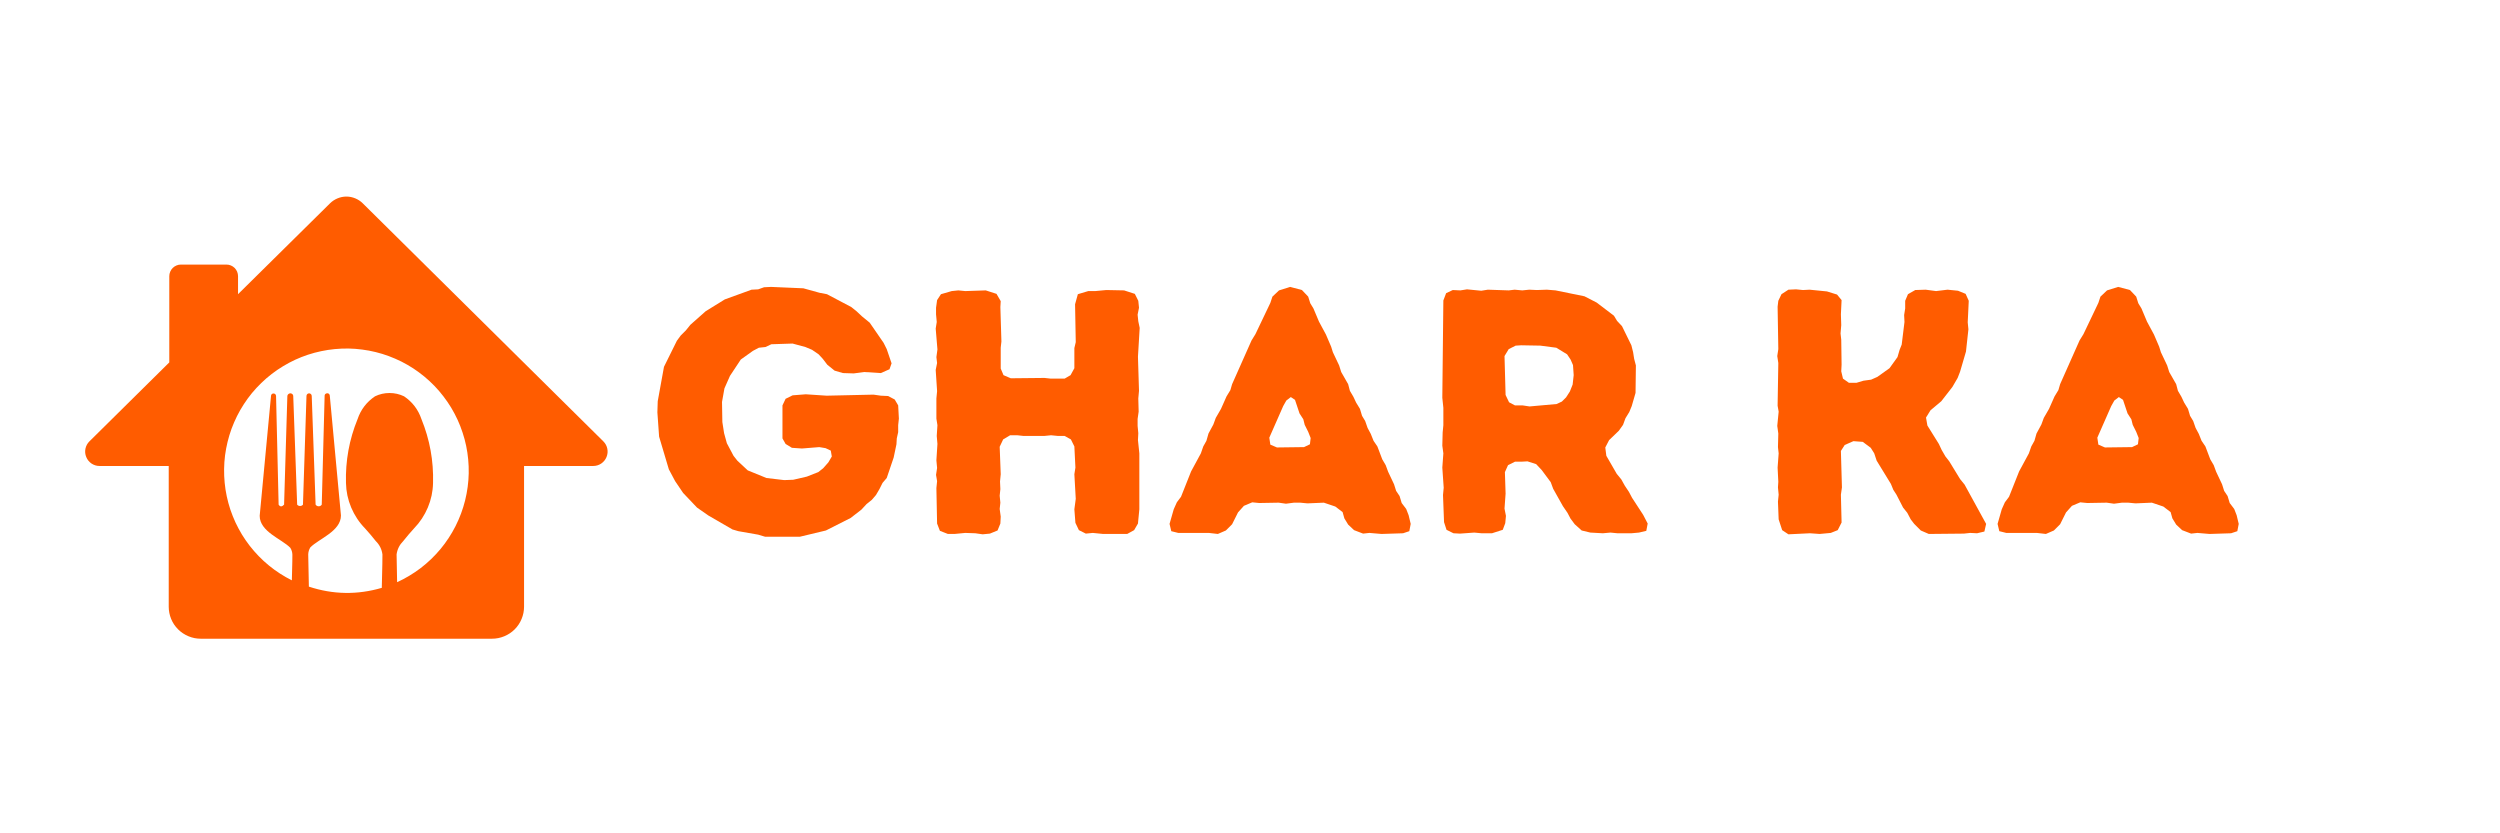
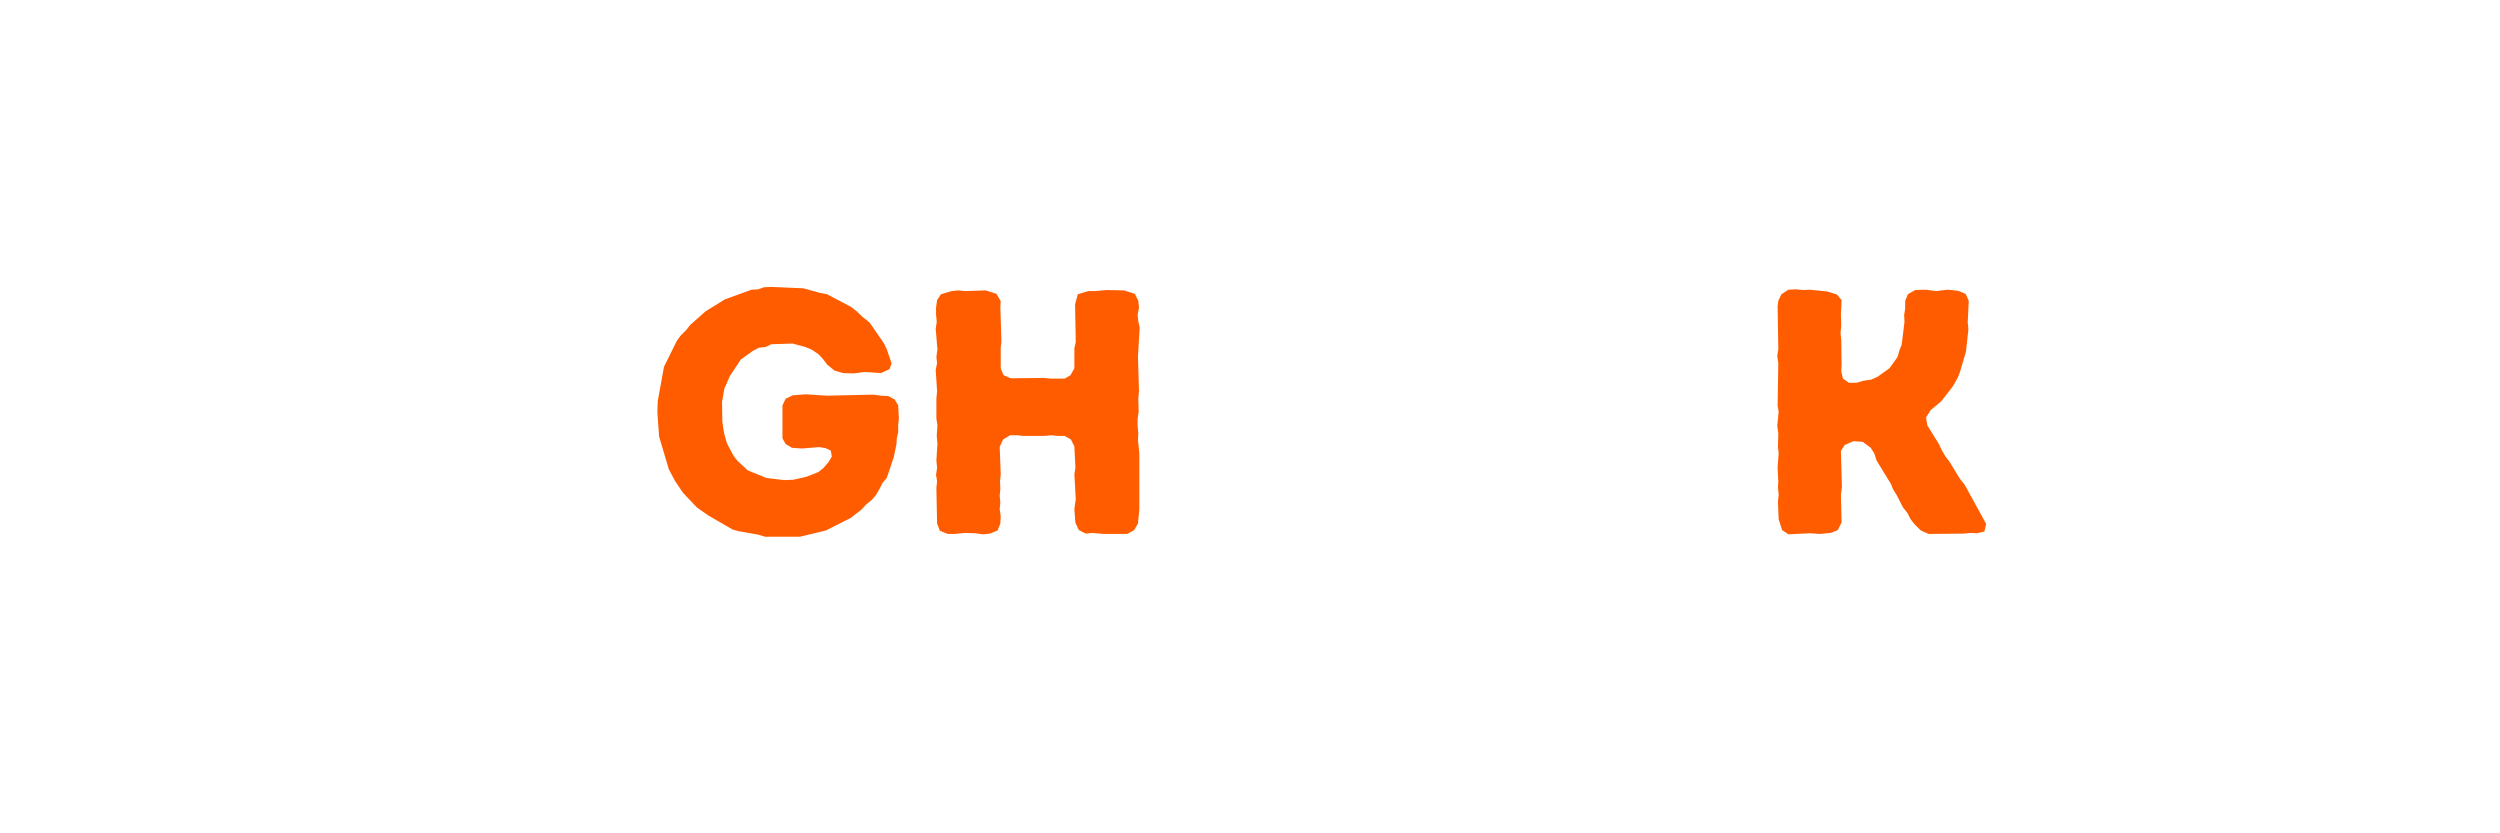
<svg xmlns="http://www.w3.org/2000/svg" width="300" viewBox="0 0 224.88 75" height="100" preserveAspectRatio="xMidYMid meet">
  <defs>
    <g />
    <clipPath id="c44963db2a">
-       <path d="M 7.496 17.305 L 54.723 17.305 L 54.723 57.781 L 7.496 57.781 Z M 7.496 17.305 " clip-rule="nonzero" />
-     </clipPath>
+       </clipPath>
  </defs>
  <g clip-path="url(#c44963db2a)">
    <path fill="#ff5c00" d="M 54.242 39.723 L 32.586 18.297 C 32.391 18.105 32.168 17.957 31.914 17.852 C 31.656 17.746 31.391 17.691 31.117 17.691 C 30.84 17.691 30.578 17.746 30.32 17.852 C 30.066 17.957 29.84 18.105 29.645 18.297 L 21.363 26.477 L 21.363 24.855 C 21.363 24.719 21.336 24.586 21.285 24.457 C 21.23 24.328 21.156 24.215 21.059 24.117 C 20.961 24.02 20.848 23.945 20.719 23.891 C 20.59 23.836 20.457 23.812 20.32 23.812 L 16.223 23.812 C 16.082 23.812 15.949 23.836 15.824 23.891 C 15.695 23.945 15.582 24.02 15.484 24.117 C 15.387 24.215 15.309 24.328 15.258 24.457 C 15.203 24.586 15.176 24.719 15.176 24.855 L 15.176 32.617 L 7.988 39.723 C 7.801 39.906 7.684 40.129 7.629 40.383 C 7.578 40.641 7.602 40.891 7.703 41.133 C 7.801 41.375 7.961 41.57 8.176 41.719 C 8.395 41.863 8.633 41.938 8.895 41.938 L 15.125 41.938 L 15.125 54.605 C 15.125 54.984 15.199 55.352 15.344 55.707 C 15.488 56.059 15.699 56.371 15.969 56.641 C 16.238 56.91 16.551 57.117 16.902 57.262 C 17.254 57.41 17.621 57.484 18.004 57.484 L 44.223 57.484 C 44.605 57.484 44.973 57.41 45.328 57.262 C 45.68 57.117 45.992 56.91 46.262 56.641 C 46.531 56.371 46.738 56.059 46.883 55.707 C 47.031 55.352 47.105 54.984 47.105 54.605 L 47.105 41.938 L 53.332 41.938 C 53.594 41.938 53.836 41.863 54.051 41.719 C 54.27 41.57 54.426 41.375 54.527 41.133 C 54.625 40.891 54.652 40.641 54.598 40.383 C 54.547 40.129 54.426 39.906 54.242 39.723 Z M 35.68 52.363 C 35.648 50.879 35.633 49.938 35.633 49.895 C 35.699 49.43 35.898 49.031 36.23 48.699 C 36.543 48.309 36.863 47.922 37.203 47.555 C 37.734 47.008 38.148 46.379 38.445 45.676 C 38.742 44.969 38.898 44.234 38.914 43.469 C 38.969 41.48 38.621 39.562 37.871 37.723 C 37.578 36.859 37.055 36.176 36.305 35.668 C 35.891 35.469 35.453 35.371 34.996 35.371 C 34.539 35.371 34.102 35.469 33.691 35.668 C 32.938 36.176 32.414 36.859 32.121 37.723 C 31.371 39.562 31.023 41.48 31.078 43.469 C 31.094 44.234 31.25 44.969 31.547 45.676 C 31.844 46.379 32.258 47.008 32.793 47.555 C 33.133 47.922 33.449 48.309 33.762 48.699 C 34.098 49.031 34.297 49.43 34.359 49.895 C 34.359 49.895 34.359 51.094 34.301 52.906 C 32.102 53.551 29.914 53.516 27.738 52.797 C 27.703 51.062 27.68 49.938 27.68 49.895 C 27.688 49.672 27.75 49.465 27.863 49.273 C 28.629 48.484 30.625 47.82 30.625 46.391 L 29.621 35.609 C 29.613 35.52 29.57 35.453 29.488 35.41 C 29.43 35.387 29.367 35.387 29.305 35.41 C 29.203 35.453 29.152 35.527 29.156 35.637 C 29.066 38.887 28.98 42.145 28.898 45.414 C 28.871 45.461 28.828 45.5 28.781 45.527 C 28.73 45.555 28.68 45.566 28.621 45.566 C 28.566 45.566 28.512 45.555 28.465 45.527 C 28.414 45.5 28.375 45.461 28.344 45.414 C 28.227 42.16 28.109 38.906 27.996 35.652 C 27.992 35.523 27.93 35.441 27.809 35.406 C 27.773 35.398 27.742 35.398 27.711 35.406 C 27.586 35.441 27.523 35.523 27.523 35.656 C 27.422 38.91 27.312 42.164 27.207 45.418 C 27.137 45.5 27.051 45.539 26.945 45.539 C 26.84 45.539 26.75 45.5 26.684 45.418 C 26.582 42.168 26.434 38.914 26.332 35.66 C 26.332 35.551 26.281 35.473 26.18 35.422 C 26.09 35.387 26.008 35.395 25.926 35.445 C 25.844 35.5 25.801 35.574 25.801 35.672 C 25.703 38.918 25.605 42.168 25.508 45.418 C 25.312 45.625 25.152 45.625 25.016 45.418 C 24.941 42.16 24.863 38.902 24.785 35.645 C 24.785 35.57 24.758 35.508 24.699 35.461 C 24.641 35.414 24.574 35.398 24.5 35.418 C 24.398 35.449 24.34 35.52 24.332 35.625 C 23.984 39.219 23.645 42.82 23.312 46.422 C 23.312 47.859 25.309 48.512 26.07 49.305 C 26.188 49.496 26.25 49.703 26.254 49.926 C 26.254 49.926 26.254 50.824 26.207 52.23 C 25.84 52.047 25.48 51.844 25.133 51.617 C 24.789 51.395 24.453 51.152 24.137 50.891 C 23.816 50.629 23.512 50.348 23.227 50.055 C 22.938 49.758 22.668 49.445 22.414 49.121 C 22.16 48.793 21.926 48.453 21.711 48.102 C 21.5 47.75 21.305 47.387 21.129 47.012 C 20.957 46.637 20.805 46.254 20.672 45.863 C 20.543 45.473 20.434 45.074 20.348 44.668 C 20.262 44.266 20.199 43.859 20.16 43.449 C 20.121 43.035 20.102 42.625 20.109 42.211 C 20.113 41.801 20.145 41.391 20.195 40.98 C 20.25 40.57 20.324 40.164 20.422 39.766 C 20.52 39.363 20.641 38.969 20.781 38.582 C 20.926 38.195 21.09 37.816 21.273 37.445 C 21.457 37.078 21.664 36.719 21.887 36.375 C 22.113 36.027 22.355 35.695 22.617 35.375 C 22.883 35.059 23.16 34.754 23.457 34.469 C 23.754 34.18 24.066 33.91 24.391 33.66 C 24.719 33.406 25.059 33.176 25.414 32.961 C 25.766 32.746 26.129 32.555 26.504 32.379 C 26.879 32.207 27.262 32.055 27.652 31.926 C 28.047 31.797 28.445 31.688 28.848 31.605 C 29.25 31.52 29.66 31.457 30.07 31.418 C 30.48 31.379 30.891 31.363 31.305 31.367 C 31.719 31.375 32.129 31.406 32.539 31.461 C 32.949 31.512 33.352 31.59 33.754 31.688 C 34.152 31.785 34.547 31.906 34.934 32.051 C 35.32 32.195 35.699 32.359 36.07 32.543 C 36.438 32.73 36.793 32.934 37.141 33.16 C 37.484 33.387 37.816 33.633 38.137 33.895 C 38.453 34.156 38.754 34.438 39.043 34.734 C 39.328 35.031 39.598 35.344 39.848 35.672 C 40.102 36 40.332 36.34 40.547 36.691 C 40.758 37.047 40.953 37.41 41.125 37.785 C 41.297 38.16 41.445 38.543 41.574 38.938 C 41.703 39.328 41.812 39.727 41.895 40.129 C 41.98 40.535 42.039 40.941 42.078 41.352 C 42.117 41.766 42.133 42.176 42.125 42.59 C 42.117 43 42.086 43.414 42.031 43.82 C 41.977 44.23 41.898 44.637 41.801 45.035 C 41.699 45.438 41.578 45.832 41.434 46.219 C 41.289 46.605 41.125 46.98 40.938 47.352 C 40.754 47.719 40.547 48.074 40.32 48.418 C 40.094 48.766 39.848 49.098 39.586 49.414 C 39.32 49.73 39.039 50.031 38.742 50.32 C 38.445 50.605 38.133 50.871 37.805 51.125 C 37.477 51.375 37.133 51.605 36.781 51.816 C 36.426 52.031 36.062 52.223 35.688 52.395 Z M 35.68 52.363 " fill-opacity="1" fill-rule="evenodd" />
  </g>
  <g fill="#ff5c00" fill-opacity="1">
    <g transform="translate(57.948, 47.994)">
      <g>
        <path d="M 10.852 0.312 L 13.98 0.312 L 16.324 -0.25 L 18.547 -1.375 L 19.516 -2.125 L 19.984 -2.629 L 20.453 -3.004 L 20.828 -3.441 L 21.141 -3.973 L 21.422 -4.535 L 21.797 -4.973 L 22.422 -6.816 L 22.672 -8.008 L 22.703 -8.539 L 22.828 -9.102 L 22.828 -9.727 L 22.891 -10.32 L 22.828 -11.508 L 22.516 -12.039 L 21.922 -12.352 L 21.266 -12.383 L 20.609 -12.477 L 16.387 -12.383 L 14.512 -12.508 L 13.324 -12.414 L 12.695 -12.102 L 12.414 -11.508 L 12.414 -8.539 L 12.695 -8.039 L 13.262 -7.691 L 14.168 -7.629 L 15.73 -7.754 L 16.293 -7.66 L 16.762 -7.441 L 16.855 -6.91 L 16.543 -6.379 L 16.074 -5.848 L 15.637 -5.504 L 14.605 -5.098 L 13.387 -4.816 L 12.57 -4.785 L 10.977 -4.973 L 9.289 -5.66 L 8.352 -6.535 L 8.008 -6.973 L 7.41 -8.102 L 7.16 -9.008 L 7.004 -10.008 L 6.973 -11.82 L 7.191 -13.039 L 7.691 -14.168 L 8.664 -15.637 L 9.758 -16.418 L 10.289 -16.699 L 10.883 -16.762 L 11.414 -17.012 L 13.324 -17.074 L 14.48 -16.762 L 15.074 -16.512 L 15.668 -16.105 L 16.043 -15.699 L 16.449 -15.168 L 17.105 -14.637 L 17.855 -14.418 L 18.828 -14.387 L 19.766 -14.512 L 21.266 -14.418 L 22.047 -14.762 L 22.234 -15.293 L 21.797 -16.574 L 21.516 -17.137 L 20.266 -18.953 L 19.578 -19.516 L 19.078 -19.984 L 18.609 -20.359 L 16.418 -21.516 L 15.762 -21.641 L 14.293 -22.047 L 11.383 -22.172 L 10.758 -22.141 L 10.227 -21.953 L 9.633 -21.922 L 7.223 -21.047 L 5.504 -19.984 L 4.129 -18.766 L 3.723 -18.262 L 3.254 -17.793 L 2.91 -17.324 L 1.75 -14.98 L 1.188 -11.883 L 1.156 -10.883 L 1.312 -8.695 L 2.188 -5.754 L 2.754 -4.691 L 3.473 -3.629 L 4.723 -2.312 L 5.754 -1.594 L 7.914 -0.344 L 8.445 -0.188 L 10.227 0.125 Z M 10.852 0.312 " />
      </g>
    </g>
  </g>
  <g fill="#ff5c00" fill-opacity="1">
    <g transform="translate(81.903, 47.994)">
      <g>
        <path d="M 2.375 -0.875 L 2.629 -0.219 L 3.348 0.062 L 3.941 0.062 L 4.91 -0.031 L 5.816 0 L 6.473 0.094 L 7.129 0.031 L 7.816 -0.25 L 8.07 -0.875 L 8.102 -1.5 L 8.008 -2.188 L 8.07 -2.754 L 8.008 -3.379 L 8.07 -3.973 L 8.039 -4.66 L 8.102 -5.316 L 8.008 -7.785 L 8.32 -8.445 L 8.945 -8.82 L 9.602 -8.82 L 10.164 -8.758 L 12.008 -8.758 L 12.633 -8.82 L 13.262 -8.758 L 13.855 -8.758 L 14.418 -8.445 L 14.73 -7.816 L 14.824 -5.91 L 14.73 -5.316 L 14.855 -3.098 L 14.73 -2.156 L 14.824 -0.938 L 15.137 -0.281 L 15.762 0.031 L 16.387 -0.031 L 17.324 0.062 L 19.484 0.062 L 20.109 -0.281 L 20.453 -0.875 L 20.578 -2.156 L 20.578 -7.191 L 20.453 -8.383 L 20.484 -9.008 L 20.422 -9.664 L 20.422 -10.289 L 20.516 -10.945 L 20.484 -12.133 L 20.547 -12.82 L 20.453 -15.887 L 20.609 -18.484 L 20.484 -19.078 L 20.422 -19.672 L 20.547 -20.297 L 20.484 -20.922 L 20.172 -21.547 L 19.203 -21.859 L 17.605 -21.891 L 16.605 -21.797 L 15.98 -21.797 L 15.043 -21.516 L 14.793 -20.609 L 14.855 -17.199 L 14.73 -16.668 L 14.73 -14.855 L 14.387 -14.23 L 13.855 -13.918 L 12.602 -13.918 L 12.039 -13.98 L 9.008 -13.949 L 8.352 -14.23 L 8.102 -14.824 L 8.102 -16.699 L 8.164 -17.262 L 8.07 -20.359 L 8.102 -20.891 L 7.723 -21.547 L 6.754 -21.859 L 4.91 -21.797 L 4.285 -21.859 L 3.691 -21.797 L 2.723 -21.516 L 2.375 -20.984 L 2.281 -20.297 L 2.281 -19.703 L 2.344 -19.016 L 2.25 -18.422 L 2.406 -16.543 L 2.312 -15.855 L 2.375 -15.324 L 2.25 -14.699 L 2.375 -12.789 L 2.312 -12.133 L 2.312 -10.32 L 2.406 -9.727 L 2.344 -8.758 L 2.406 -8.039 L 2.312 -6.566 L 2.375 -5.879 L 2.281 -5.254 L 2.375 -4.691 L 2.312 -4.066 Z M 2.375 -0.875 " />
      </g>
    </g>
  </g>
  <g fill="#ff5c00" fill-opacity="1">
    <g transform="translate(104.794, 47.994)">
      <g>
-         <path d="M 0.406 -0.844 L 0.562 -0.188 L 1.188 -0.031 L 3.941 -0.031 L 4.754 0.062 L 5.473 -0.25 L 6.035 -0.812 L 6.566 -1.875 L 7.098 -2.469 L 7.848 -2.785 L 8.477 -2.723 L 10.227 -2.754 L 10.883 -2.66 L 11.602 -2.754 L 12.164 -2.754 L 12.82 -2.691 L 14.293 -2.754 L 15.324 -2.406 L 15.98 -1.906 L 16.137 -1.344 L 16.48 -0.781 L 17.012 -0.281 L 17.824 0.031 L 18.391 -0.031 L 19.484 0.062 L 21.422 0 L 21.984 -0.188 L 22.109 -0.844 L 21.922 -1.625 L 21.703 -2.188 L 21.297 -2.723 L 21.109 -3.348 L 20.797 -3.816 L 20.609 -4.41 L 20.078 -5.535 L 19.859 -6.129 L 19.547 -6.66 L 19.109 -7.816 L 18.766 -8.32 L 18.516 -8.945 L 18.23 -9.477 L 18.012 -10.102 L 17.73 -10.57 L 17.543 -11.195 L 17.199 -11.758 L 16.949 -12.289 L 16.637 -12.82 L 16.48 -13.418 L 15.855 -14.512 L 15.668 -15.105 L 15.105 -16.293 L 14.949 -16.793 L 14.48 -17.887 L 13.855 -19.047 L 13.355 -20.234 L 13.07 -20.703 L 12.883 -21.297 L 12.32 -21.891 L 11.258 -22.172 L 10.258 -21.859 L 9.664 -21.297 L 9.477 -20.734 L 8.133 -17.918 L 7.785 -17.355 L 6.035 -13.418 L 5.879 -12.883 L 5.535 -12.32 L 5.035 -11.195 L 4.566 -10.383 L 4.348 -9.789 L 3.91 -8.977 L 3.723 -8.32 L 3.441 -7.816 L 3.223 -7.191 L 2.344 -5.566 L 1.438 -3.285 L 1.062 -2.785 L 0.781 -2.156 Z M 10.07 -7.723 L 9.477 -7.977 L 9.383 -8.602 L 10.633 -11.445 L 10.914 -11.945 L 11.32 -12.258 L 11.695 -12.008 L 12.102 -10.789 L 12.445 -10.258 L 12.57 -9.758 L 12.883 -9.133 L 13.105 -8.57 L 13.039 -8.008 L 12.508 -7.754 Z M 10.07 -7.723 " />
-       </g>
+         </g>
    </g>
  </g>
  <g fill="#ff5c00" fill-opacity="1">
    <g transform="translate(127.498, 47.994)">
      <g>
-         <path d="M 2.406 -1 L 2.629 -0.312 L 3.254 0 L 3.848 0.031 L 5.129 -0.062 L 5.785 0 L 6.723 0 L 7.691 -0.312 L 7.914 -0.906 L 7.977 -1.562 L 7.848 -2.219 L 7.945 -3.566 L 7.883 -5.504 L 8.164 -6.129 L 8.789 -6.441 L 9.352 -6.441 L 9.914 -6.473 L 10.695 -6.223 L 11.195 -5.691 L 12.008 -4.598 L 12.227 -4.004 L 13.105 -2.438 L 13.512 -1.844 L 13.793 -1.312 L 14.168 -0.812 L 14.793 -0.25 L 15.574 -0.062 L 16.699 0 L 17.387 -0.062 L 18.012 0 L 19.266 0 L 19.953 -0.062 L 20.609 -0.219 L 20.734 -0.875 L 20.328 -1.656 L 19.328 -3.191 L 19.047 -3.723 L 18.672 -4.285 L 18.359 -4.848 L 17.949 -5.348 L 17.012 -6.973 L 16.918 -7.723 L 17.262 -8.383 L 18.137 -9.227 L 18.516 -9.758 L 18.734 -10.352 L 19.078 -10.914 L 19.297 -11.445 L 19.641 -12.633 L 19.672 -15.105 L 19.516 -15.699 L 19.422 -16.293 L 19.266 -16.918 L 18.422 -18.641 L 17.98 -19.109 L 17.699 -19.578 L 16.137 -20.766 L 15.043 -21.328 L 12.445 -21.859 L 11.664 -21.922 L 10.758 -21.891 L 10.07 -21.922 L 9.445 -21.859 L 8.758 -21.922 L 8.227 -21.859 L 6.348 -21.922 L 5.754 -21.828 L 4.473 -21.953 L 3.879 -21.859 L 3.191 -21.891 L 2.594 -21.609 L 2.344 -20.953 L 2.25 -12.195 L 2.344 -11.289 L 2.344 -9.727 L 2.281 -9.07 L 2.25 -7.883 L 2.344 -7.191 L 2.25 -5.91 L 2.375 -4.098 L 2.312 -3.441 Z M 8.789 -11.508 L 8.258 -11.789 L 7.945 -12.445 L 7.848 -15.949 L 8.227 -16.574 L 8.852 -16.887 L 9.352 -16.918 L 11.07 -16.887 L 12.508 -16.699 L 13.48 -16.105 L 13.793 -15.637 L 14.012 -15.137 L 14.074 -14.23 L 13.98 -13.387 L 13.73 -12.758 L 13.387 -12.227 L 13.008 -11.852 L 12.539 -11.633 L 10.102 -11.414 L 9.477 -11.508 Z M 8.789 -11.508 " />
-       </g>
+         </g>
    </g>
  </g>
  <g fill="#ff5c00" fill-opacity="1">
    <g transform="translate(149.169, 47.994)">
      <g />
    </g>
  </g>
  <g fill="#ff5c00" fill-opacity="1">
    <g transform="translate(157.644, 47.994)">
      <g>
        <path d="M 3.254 0.094 L 5.191 0 L 6.066 0.062 L 7.066 -0.031 L 7.691 -0.281 L 8.039 -0.969 L 7.977 -3.473 L 8.07 -4.129 L 7.977 -7.41 L 8.32 -7.945 L 9.102 -8.289 L 9.945 -8.227 L 10.664 -7.691 L 10.977 -7.191 L 11.195 -6.535 L 12.477 -4.441 L 12.695 -3.91 L 12.977 -3.473 L 13.574 -2.312 L 13.949 -1.844 L 14.262 -1.25 L 14.574 -0.844 L 15.168 -0.25 L 15.887 0.062 L 19.047 0.031 L 19.609 -0.031 L 20.234 0 L 20.891 -0.156 L 21.047 -0.844 L 19.109 -4.379 L 18.703 -4.879 L 17.73 -6.473 L 17.387 -6.91 L 17.043 -7.504 L 16.793 -8.039 L 15.762 -9.695 L 15.637 -10.414 L 16.043 -11.07 L 17.012 -11.883 L 18.012 -13.168 L 18.484 -13.98 L 18.703 -14.543 L 19.234 -16.355 L 19.453 -18.359 L 19.391 -18.984 L 19.484 -20.922 L 19.203 -21.547 L 18.516 -21.828 L 17.574 -21.922 L 16.543 -21.797 L 15.605 -21.922 L 14.668 -21.891 L 14.012 -21.516 L 13.762 -20.922 L 13.762 -20.234 L 13.668 -19.641 L 13.699 -19.016 L 13.449 -16.98 L 13.262 -16.512 L 13.07 -15.855 L 12.352 -14.855 L 11.258 -14.074 L 10.695 -13.824 L 10.008 -13.73 L 9.383 -13.543 L 8.695 -13.543 L 8.164 -13.918 L 8.008 -14.574 L 8.039 -15.168 L 8.008 -17.418 L 7.945 -17.98 L 8.008 -18.734 L 7.977 -19.703 L 8.039 -20.984 L 7.629 -21.484 L 6.723 -21.766 L 5.16 -21.922 L 4.566 -21.891 L 3.941 -21.953 L 3.254 -21.922 L 2.629 -21.516 L 2.344 -20.922 L 2.281 -20.391 L 2.344 -16.574 L 2.25 -15.949 L 2.344 -15.324 L 2.281 -11.477 L 2.375 -10.945 L 2.25 -9.664 L 2.344 -8.977 L 2.312 -7.754 L 2.375 -7.191 L 2.281 -5.91 L 2.344 -4.629 L 2.312 -4.129 L 2.375 -3.473 L 2.312 -2.848 L 2.375 -1.25 L 2.691 -0.281 Z M 3.254 0.094 " />
      </g>
    </g>
  </g>
  <g fill="#ff5c00" fill-opacity="1">
    <g transform="translate(179.316, 47.994)">
      <g>
-         <path d="M 0.406 -0.844 L 0.562 -0.188 L 1.188 -0.031 L 3.941 -0.031 L 4.754 0.062 L 5.473 -0.25 L 6.035 -0.812 L 6.566 -1.875 L 7.098 -2.469 L 7.848 -2.785 L 8.477 -2.723 L 10.227 -2.754 L 10.883 -2.66 L 11.602 -2.754 L 12.164 -2.754 L 12.82 -2.691 L 14.293 -2.754 L 15.324 -2.406 L 15.98 -1.906 L 16.137 -1.344 L 16.48 -0.781 L 17.012 -0.281 L 17.824 0.031 L 18.391 -0.031 L 19.484 0.062 L 21.422 0 L 21.984 -0.188 L 22.109 -0.844 L 21.922 -1.625 L 21.703 -2.188 L 21.297 -2.723 L 21.109 -3.348 L 20.797 -3.816 L 20.609 -4.41 L 20.078 -5.535 L 19.859 -6.129 L 19.547 -6.66 L 19.109 -7.816 L 18.766 -8.32 L 18.516 -8.945 L 18.23 -9.477 L 18.012 -10.102 L 17.73 -10.57 L 17.543 -11.195 L 17.199 -11.758 L 16.949 -12.289 L 16.637 -12.82 L 16.48 -13.418 L 15.855 -14.512 L 15.668 -15.105 L 15.105 -16.293 L 14.949 -16.793 L 14.48 -17.887 L 13.855 -19.047 L 13.355 -20.234 L 13.07 -20.703 L 12.883 -21.297 L 12.32 -21.891 L 11.258 -22.172 L 10.258 -21.859 L 9.664 -21.297 L 9.477 -20.734 L 8.133 -17.918 L 7.785 -17.355 L 6.035 -13.418 L 5.879 -12.883 L 5.535 -12.32 L 5.035 -11.195 L 4.566 -10.383 L 4.348 -9.789 L 3.91 -8.977 L 3.723 -8.32 L 3.441 -7.816 L 3.223 -7.191 L 2.344 -5.566 L 1.438 -3.285 L 1.062 -2.785 L 0.781 -2.156 Z M 10.07 -7.723 L 9.477 -7.977 L 9.383 -8.602 L 10.633 -11.445 L 10.914 -11.945 L 11.32 -12.258 L 11.695 -12.008 L 12.102 -10.789 L 12.445 -10.258 L 12.57 -9.758 L 12.883 -9.133 L 13.105 -8.57 L 13.039 -8.008 L 12.508 -7.754 Z M 10.07 -7.723 " />
-       </g>
+         </g>
    </g>
  </g>
</svg>